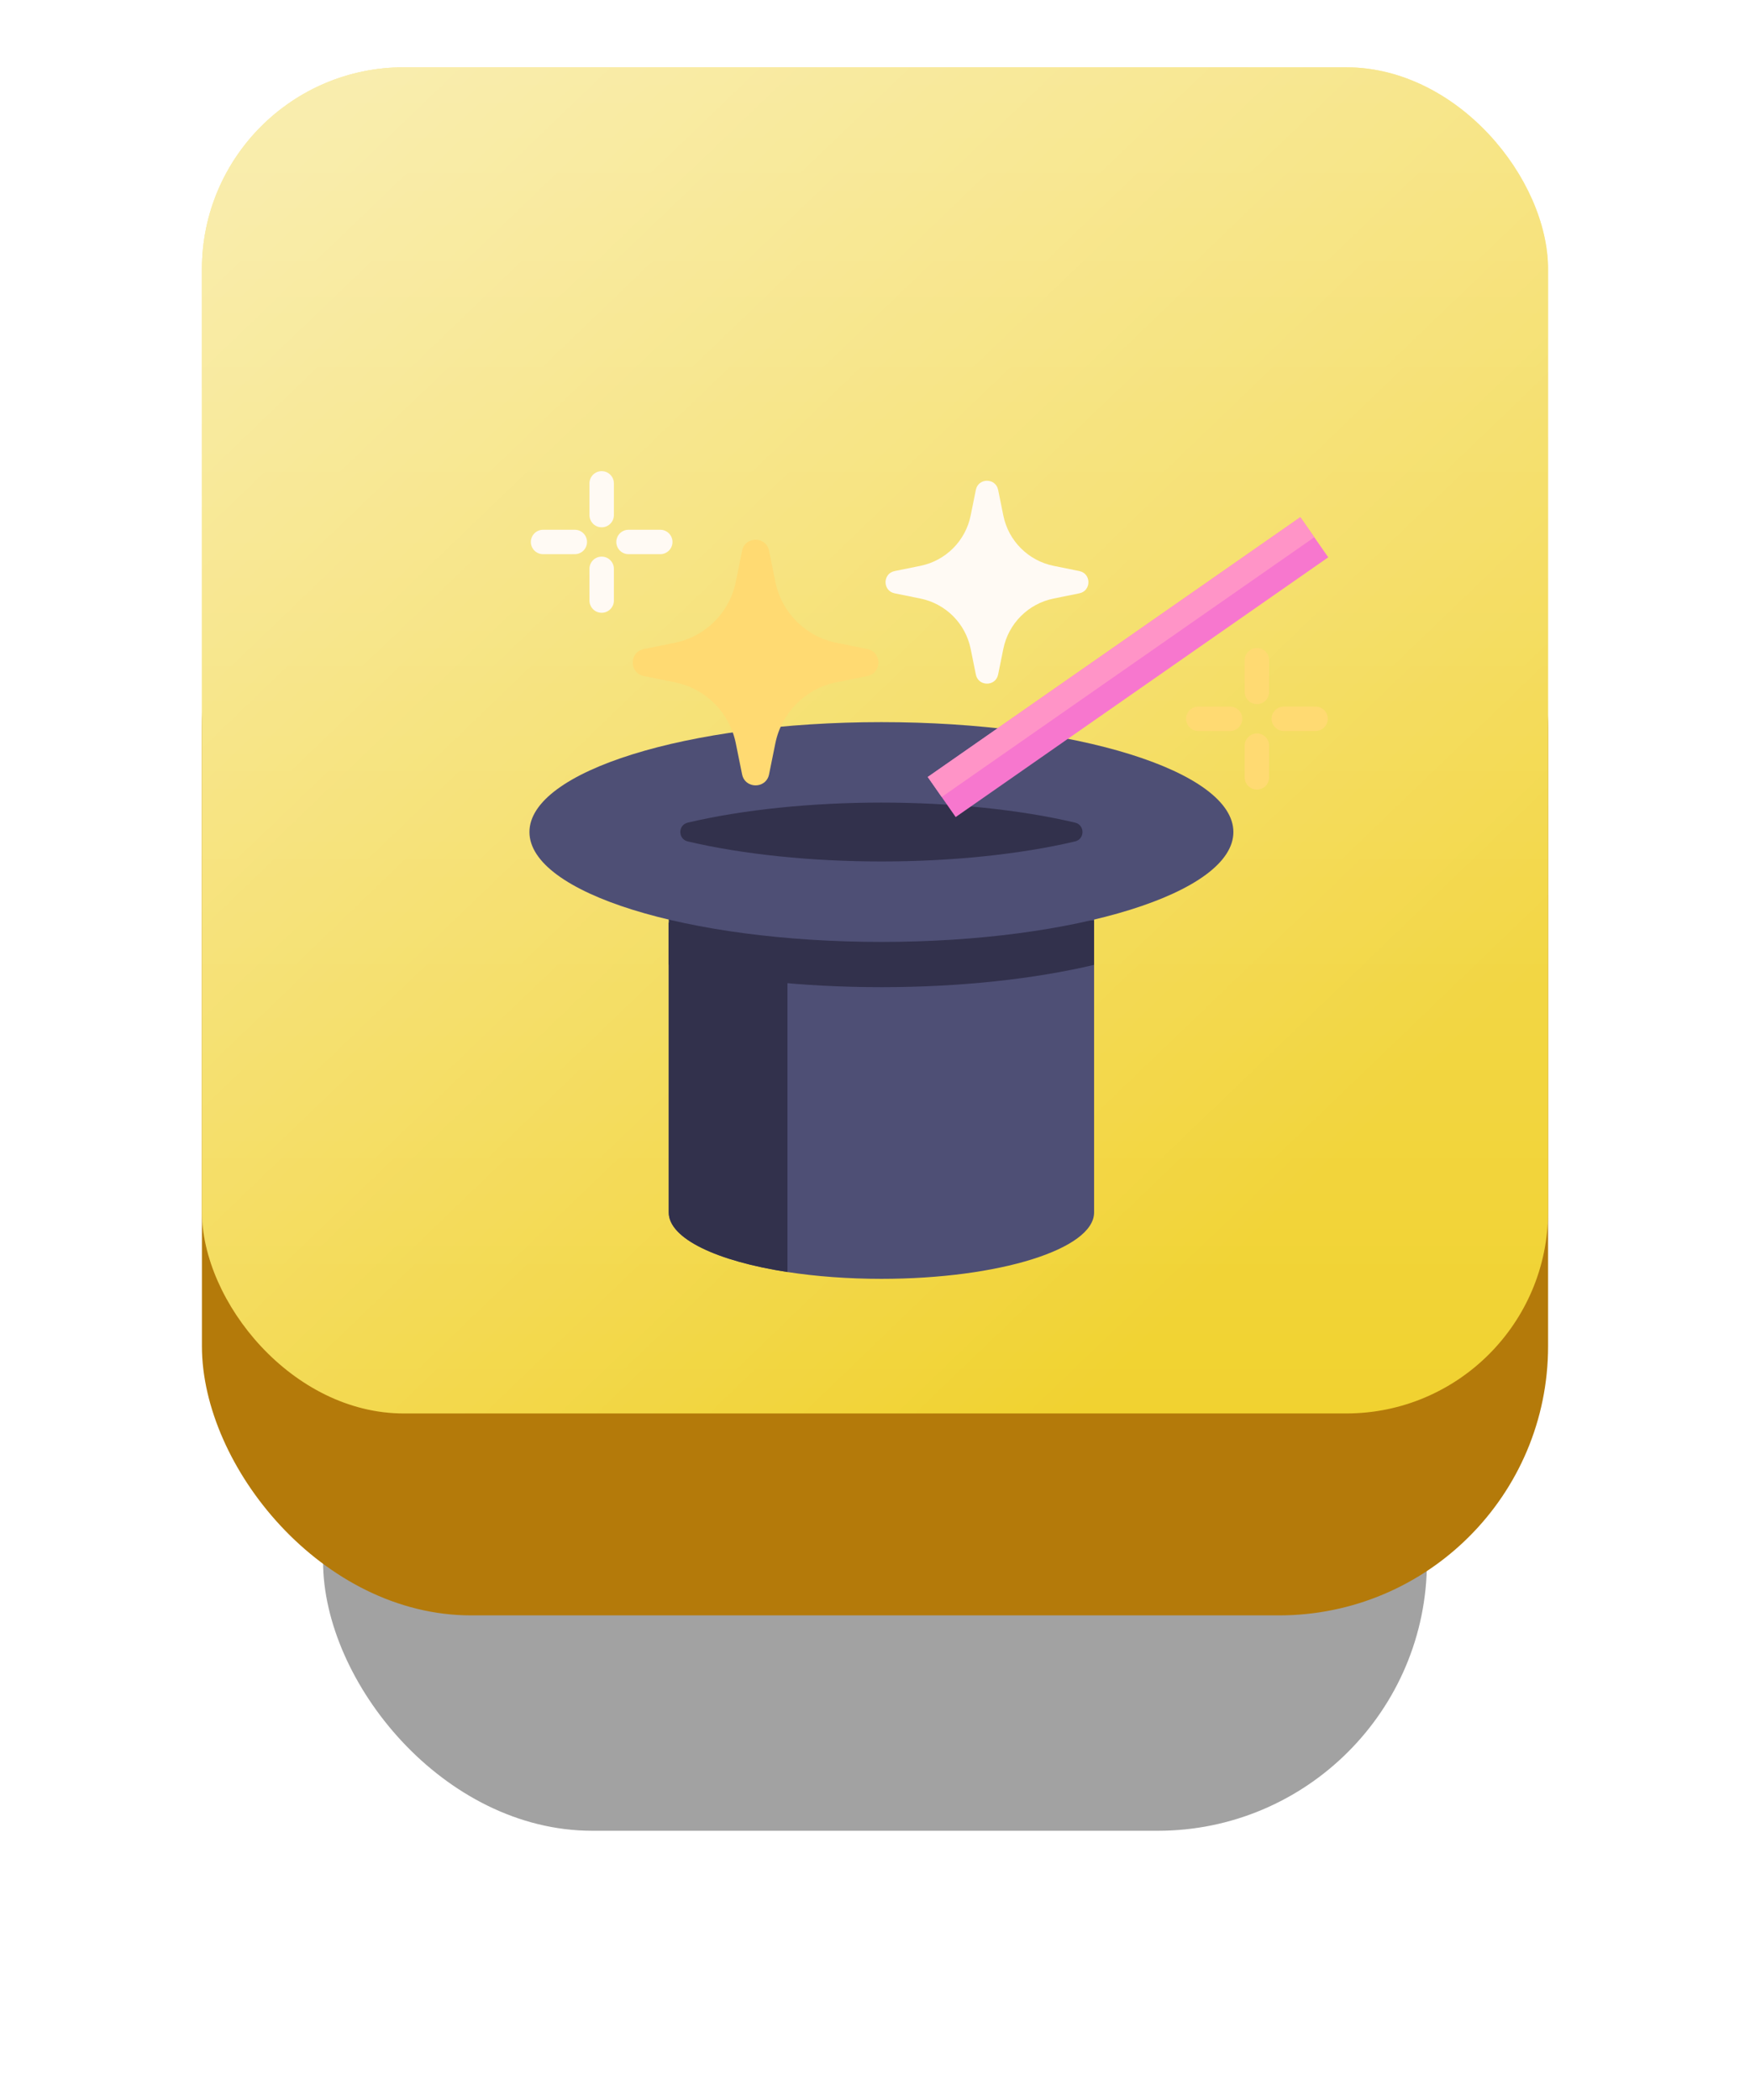
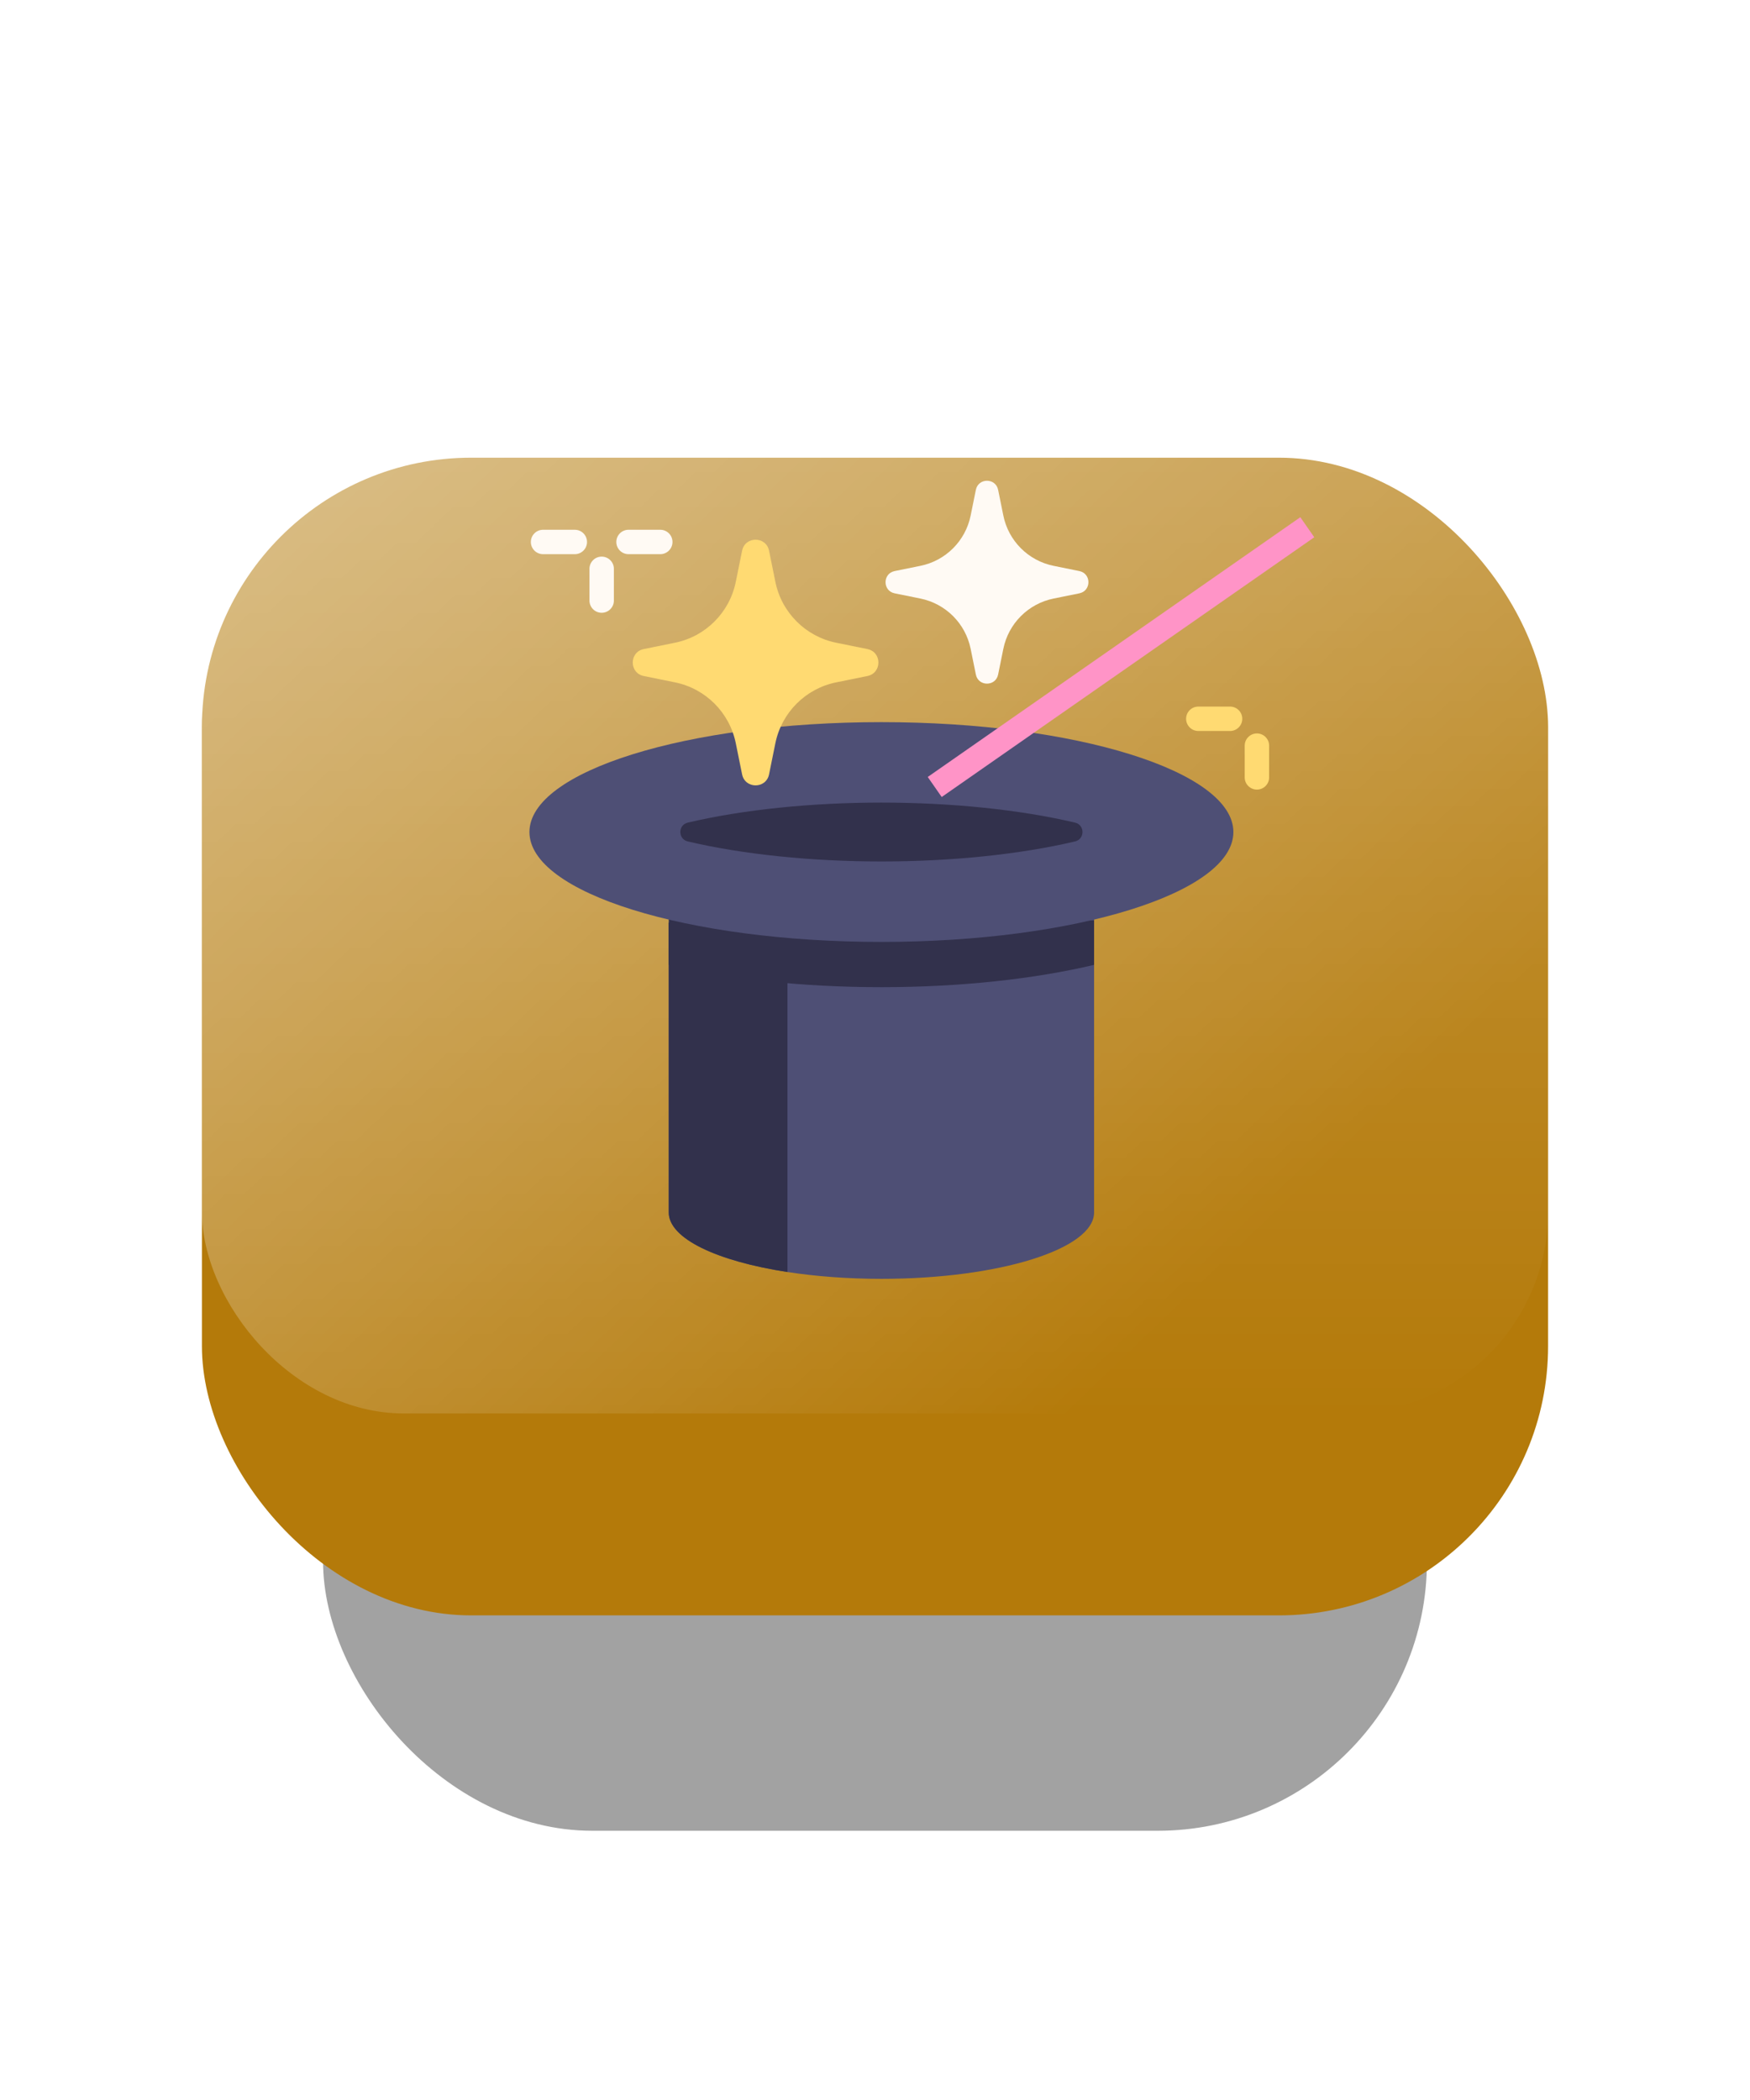
<svg xmlns="http://www.w3.org/2000/svg" width="130" height="156" viewBox="0 0 130 156" fill="none">
  <g opacity="0.5" filter="url(#filter0_f)">
    <rect x="24" y="50" width="82" height="86" rx="20" fill="#454545" />
  </g>
  <rect x="15" y="34" width="100" height="86" rx="20" fill="#B47A0A" />
  <g filter="url(#filter1_di)">
-     <rect x="15" y="15" width="100" height="100" rx="15" fill="#F1D230" />
    <rect x="15" y="15" width="100" height="100" rx="15" fill="url(#paint0_linear)" fill-opacity="0.3" />
    <rect x="15" y="15" width="100" height="100" rx="15" fill="url(#paint1_linear)" />
  </g>
  <g clip-path="url(#clip0)">
-     <path d="M93.371 52.307C92.87 52.307 92.464 51.901 92.464 51.4V49.042C92.464 48.541 92.871 48.135 93.371 48.135C93.872 48.135 94.278 48.541 94.278 49.042V51.4C94.278 51.901 93.872 52.307 93.371 52.307Z" fill="#FFDA72" />
    <path d="M93.371 58.656C92.87 58.656 92.464 58.25 92.464 57.749V55.391C92.464 54.89 92.871 54.484 93.371 54.484C93.872 54.484 94.278 54.89 94.278 55.391V57.749C94.278 58.25 93.872 58.656 93.371 58.656Z" fill="#FFDA72" />
-     <path d="M97.725 54.303H95.367C94.866 54.303 94.46 53.896 94.46 53.396C94.46 52.895 94.866 52.489 95.367 52.489H97.725C98.226 52.489 98.632 52.895 98.632 53.396C98.632 53.896 98.226 54.303 97.725 54.303Z" fill="#FFDA72" />
    <path d="M91.376 54.303H89.018C88.517 54.303 88.111 53.896 88.111 53.396C88.111 52.895 88.517 52.489 89.018 52.489H91.376C91.877 52.489 92.283 52.895 92.283 53.396C92.283 53.896 91.877 54.303 91.376 54.303Z" fill="#FFDA72" />
-     <path d="M44.696 39.172C44.195 39.172 43.789 38.766 43.789 38.265V35.907C43.789 35.406 44.195 35 44.696 35C45.197 35 45.603 35.406 45.603 35.907V38.265C45.603 38.766 45.197 39.172 44.696 39.172Z" fill="#FFFAF4" />
    <path d="M44.696 45.521C44.195 45.521 43.789 45.115 43.789 44.614V42.256C43.789 41.755 44.195 41.349 44.696 41.349C45.197 41.349 45.603 41.755 45.603 42.256V44.614C45.603 45.115 45.197 45.521 44.696 45.521Z" fill="#FFFAF4" />
    <path d="M49.049 41.168H46.691C46.19 41.168 45.784 40.761 45.784 40.261C45.784 39.76 46.19 39.354 46.691 39.354H49.049C49.55 39.354 49.956 39.76 49.956 40.261C49.956 40.761 49.55 41.168 49.049 41.168Z" fill="#FFFAF4" />
    <path d="M42.7 41.168H40.342C39.841 41.168 39.435 40.761 39.435 40.261C39.435 39.76 39.841 39.354 40.342 39.354H42.7C43.201 39.354 43.607 39.76 43.607 40.261C43.607 40.761 43.201 41.168 42.7 41.168Z" fill="#FFFAF4" />
    <path d="M81.275 66.478V90.068C81.275 92.792 74.202 95 65.477 95C62.971 95 60.601 94.817 58.496 94.493C53.271 93.69 49.678 92.01 49.678 90.068V68.539L58.496 68.491L81.275 66.478Z" fill="#4E4F75" />
    <path d="M58.496 68.491V94.493C53.271 93.689 49.678 92.01 49.678 90.067V64.906L58.496 68.491Z" fill="#32314C" />
    <path d="M81.275 68.367V71.675C76.887 72.715 71.413 73.333 65.477 73.333C59.54 73.333 54.066 72.715 49.678 71.675V68.539L58.496 68.491L81.275 68.367Z" fill="#32314C" />
    <path d="M65.476 69.971C79.916 69.971 91.623 66.316 91.623 61.808C91.623 57.299 79.916 53.644 65.476 53.644C51.036 53.644 39.33 57.299 39.33 61.808C39.33 66.316 51.036 69.971 65.476 69.971Z" fill="#4E4F75" />
    <path d="M65.476 63.995C60.278 63.995 55.179 63.469 51.12 62.513C51.11 62.511 51.1 62.509 51.09 62.506C50.355 62.333 50.355 61.283 51.09 61.11C51.1 61.107 51.11 61.105 51.12 61.103C55.18 60.147 60.278 59.621 65.476 59.621C70.675 59.621 75.773 60.147 79.833 61.103C79.843 61.105 79.853 61.107 79.862 61.11C80.597 61.283 80.597 62.333 79.862 62.506C79.853 62.509 79.843 62.511 79.833 62.513C75.773 63.469 70.675 63.995 65.476 63.995Z" fill="#32314C" />
-     <path d="M70.993 60.695L98.67 41.399L96.596 38.422L68.918 57.719L70.993 60.695Z" fill="#F777CE" />
    <path d="M69.955 59.206L97.632 39.91L96.595 38.422L68.917 57.718L69.955 59.206Z" fill="#FF94C7" />
    <path d="M78.269 44.463L80.179 44.076C81.08 43.893 81.08 42.605 80.179 42.422L78.269 42.034C76.386 41.653 74.915 40.182 74.534 38.3L74.147 36.39C73.964 35.488 72.675 35.488 72.492 36.39L72.105 38.3C71.723 40.182 70.252 41.653 68.37 42.034L66.46 42.422C65.558 42.605 65.558 43.893 66.46 44.076L68.37 44.463C70.252 44.845 71.723 46.316 72.105 48.198L72.492 50.108C72.675 51.01 73.964 51.01 74.147 50.108L74.534 48.198C74.915 46.316 76.386 44.845 78.269 44.463Z" fill="#FFFAF4" />
    <path d="M62.122 50.688L64.435 50.219C65.527 49.998 65.527 48.437 64.435 48.216L62.122 47.747C59.843 47.285 58.062 45.504 57.599 43.224L57.13 40.911C56.909 39.819 55.349 39.819 55.127 40.911L54.658 43.224C54.196 45.504 52.415 47.285 50.136 47.747L47.823 48.216C46.731 48.437 46.731 49.998 47.823 50.219L50.136 50.688C52.415 51.15 54.196 52.931 54.658 55.211L55.127 57.524C55.349 58.615 56.909 58.615 57.13 57.524L57.599 55.211C58.062 52.932 59.843 51.15 62.122 50.688Z" fill="#FFDA72" />
  </g>
  <defs>
    <filter id="filter0_f" x="4" y="30" width="122" height="126" filterUnits="userSpaceOnUse" color-interpolation-filters="sRGB">
      <feFlood flood-opacity="0" result="BackgroundImageFix" />
      <feBlend mode="normal" in="SourceGraphic" in2="BackgroundImageFix" result="shape" />
      <feGaussianBlur stdDeviation="10" result="effect1_foregroundBlur" />
    </filter>
    <filter id="filter1_di" x="0" y="0" width="130" height="130" filterUnits="userSpaceOnUse" color-interpolation-filters="sRGB">
      <feFlood flood-opacity="0" result="BackgroundImageFix" />
      <feColorMatrix in="SourceAlpha" type="matrix" values="0 0 0 0 0 0 0 0 0 0 0 0 0 0 0 0 0 0 127 0" />
      <feOffset />
      <feGaussianBlur stdDeviation="7.5" />
      <feColorMatrix type="matrix" values="0 0 0 0 0.192 0 0 0 0 0.518 0 0 0 0 0.953 0 0 0 0.3 0" />
      <feBlend mode="normal" in2="BackgroundImageFix" result="effect1_dropShadow" />
      <feBlend mode="normal" in="SourceGraphic" in2="effect1_dropShadow" result="shape" />
      <feColorMatrix in="SourceAlpha" type="matrix" values="0 0 0 0 0 0 0 0 0 0 0 0 0 0 0 0 0 0 127 0" result="hardAlpha" />
      <feOffset dy="-10" />
      <feGaussianBlur stdDeviation="7.5" />
      <feComposite in2="hardAlpha" operator="arithmetic" k2="-1" k3="1" />
      <feColorMatrix type="matrix" values="0 0 0 0 0.945 0 0 0 0 0.734 0 0 0 0 0.192 0 0 0 1 0" />
      <feBlend mode="normal" in2="shape" result="effect2_innerShadow" />
    </filter>
    <linearGradient id="paint0_linear" x1="65" y1="15" x2="65" y2="115" gradientUnits="userSpaceOnUse">
      <stop stop-color="white" />
      <stop offset="1" stop-color="white" stop-opacity="0" />
    </linearGradient>
    <linearGradient id="paint1_linear" x1="23" y1="19.5" x2="98" y2="97.5" gradientUnits="userSpaceOnUse">
      <stop stop-color="white" stop-opacity="0.44" />
      <stop offset="1" stop-color="white" stop-opacity="0" />
    </linearGradient>
    <clipPath id="clip0">
      <rect width="60" height="60" fill="white" transform="translate(39 35)" />
    </clipPath>
  </defs>
</svg>